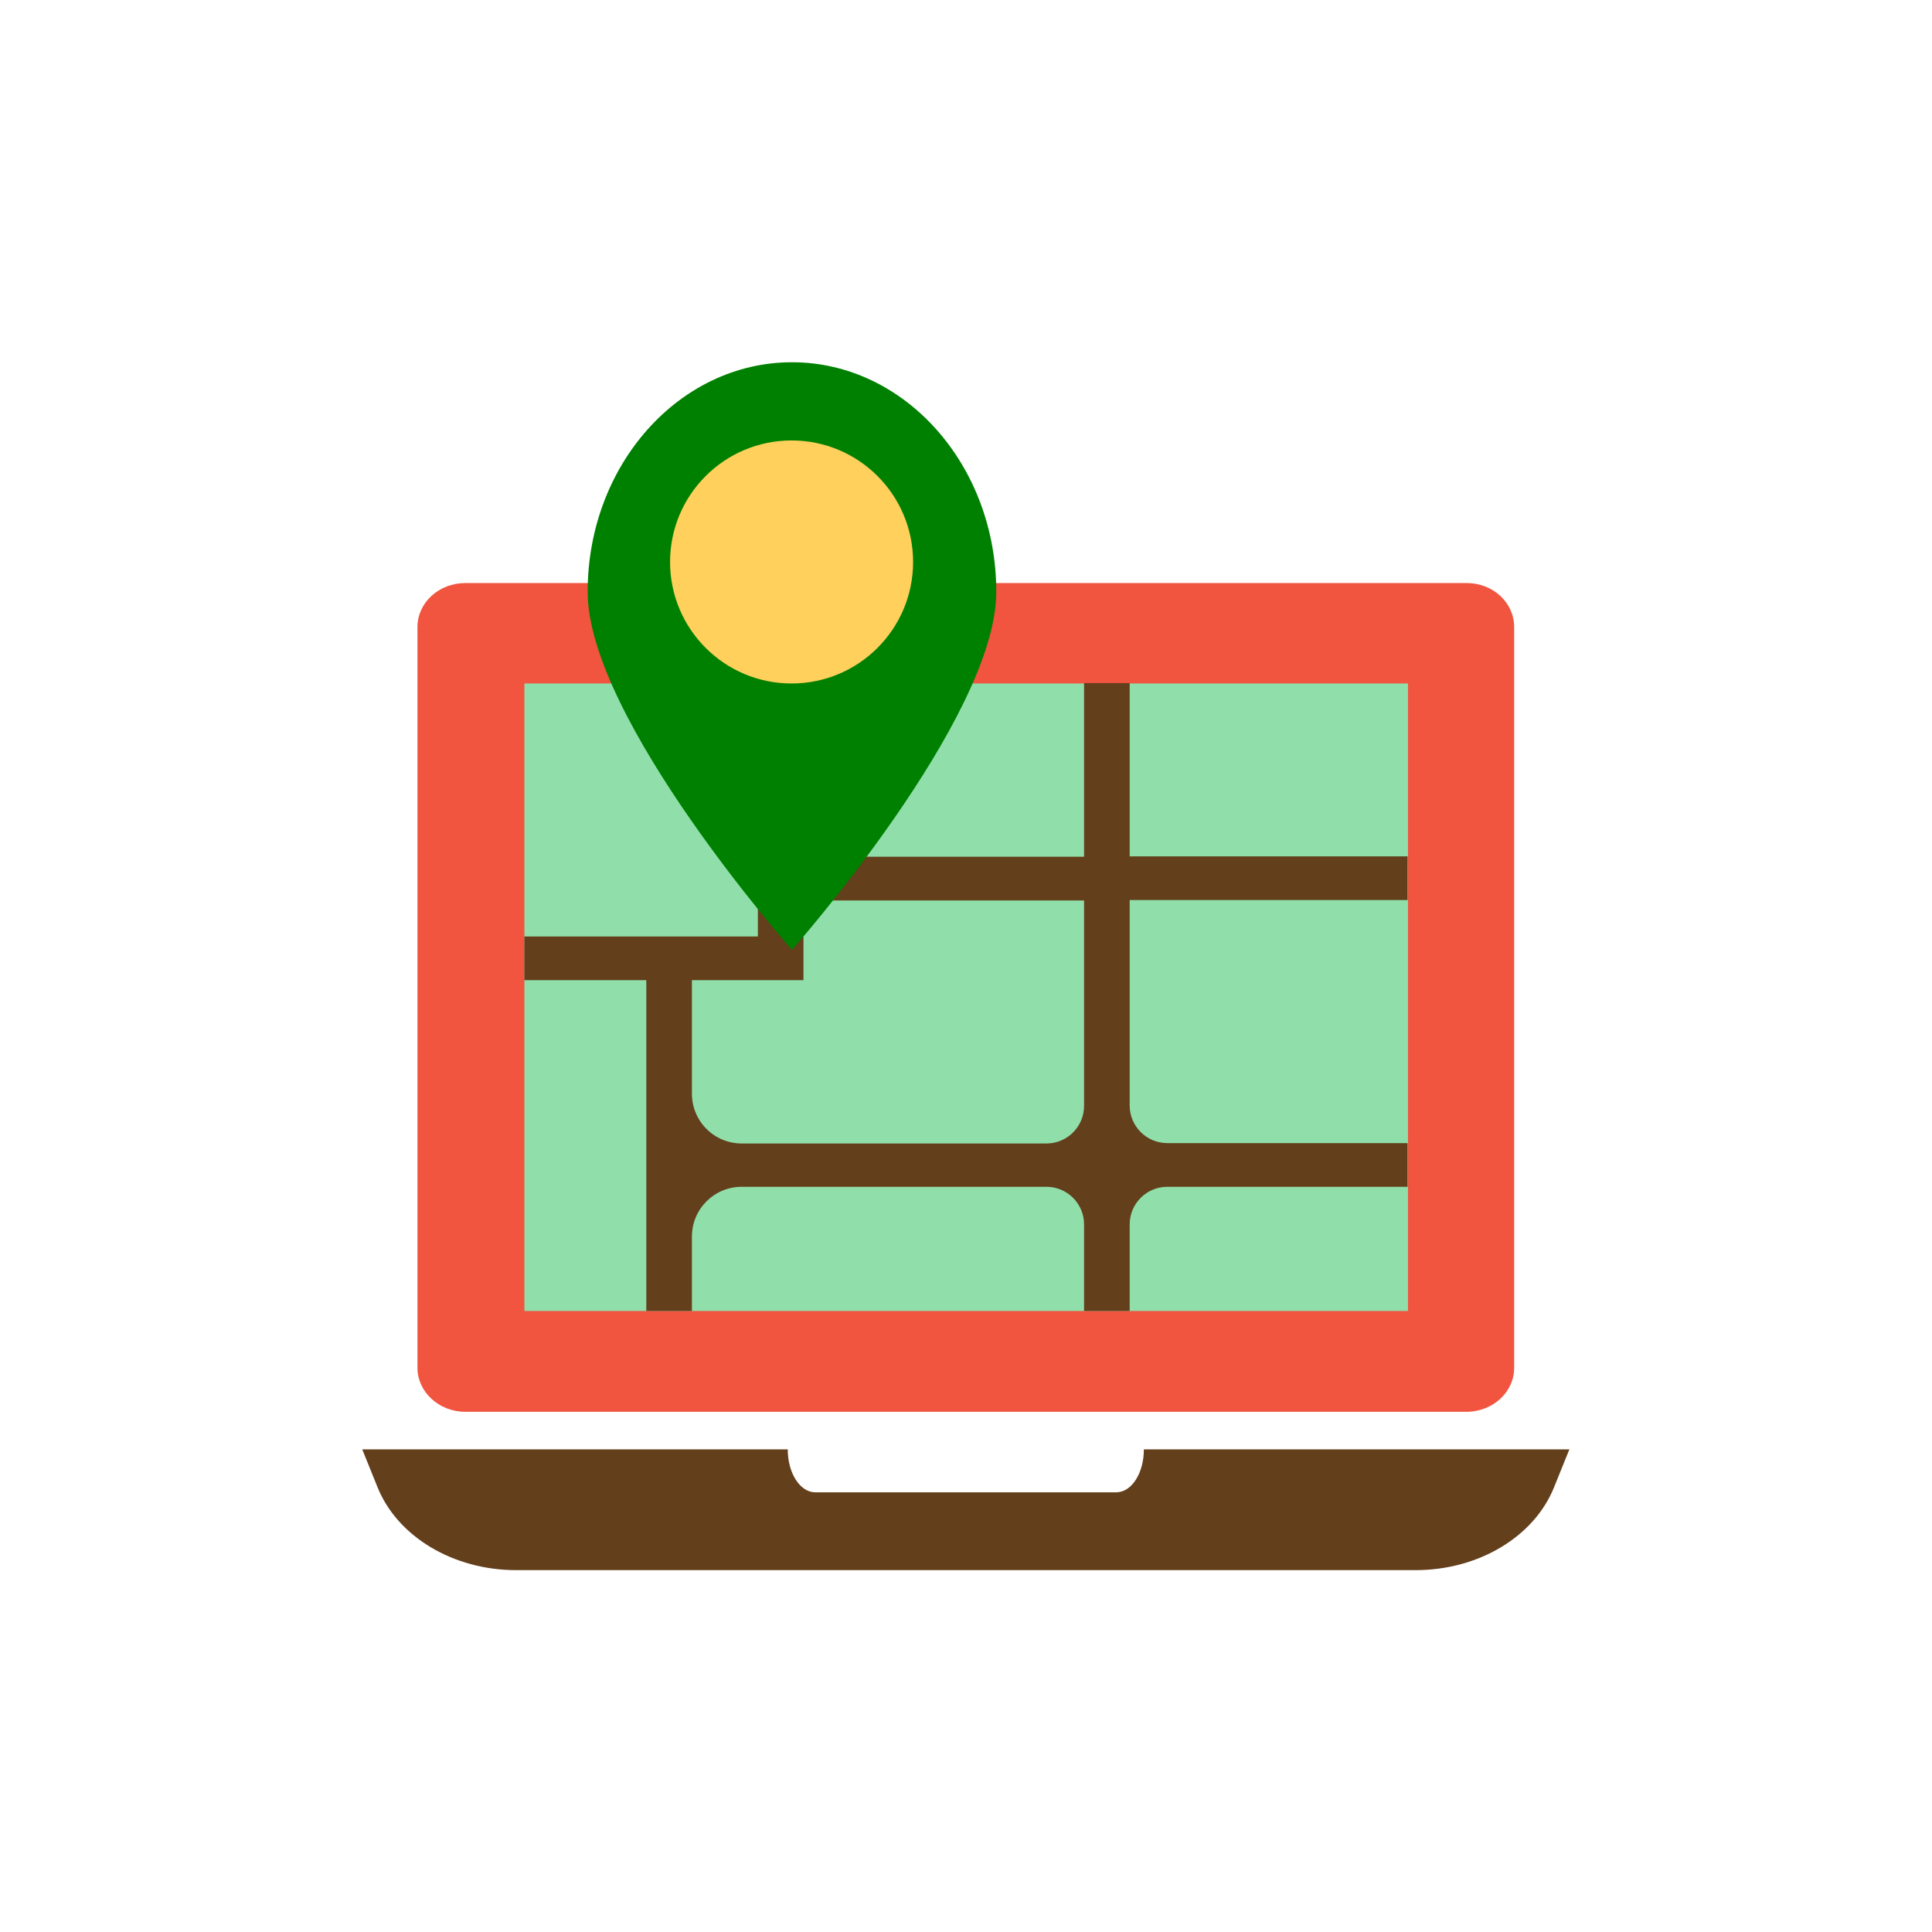
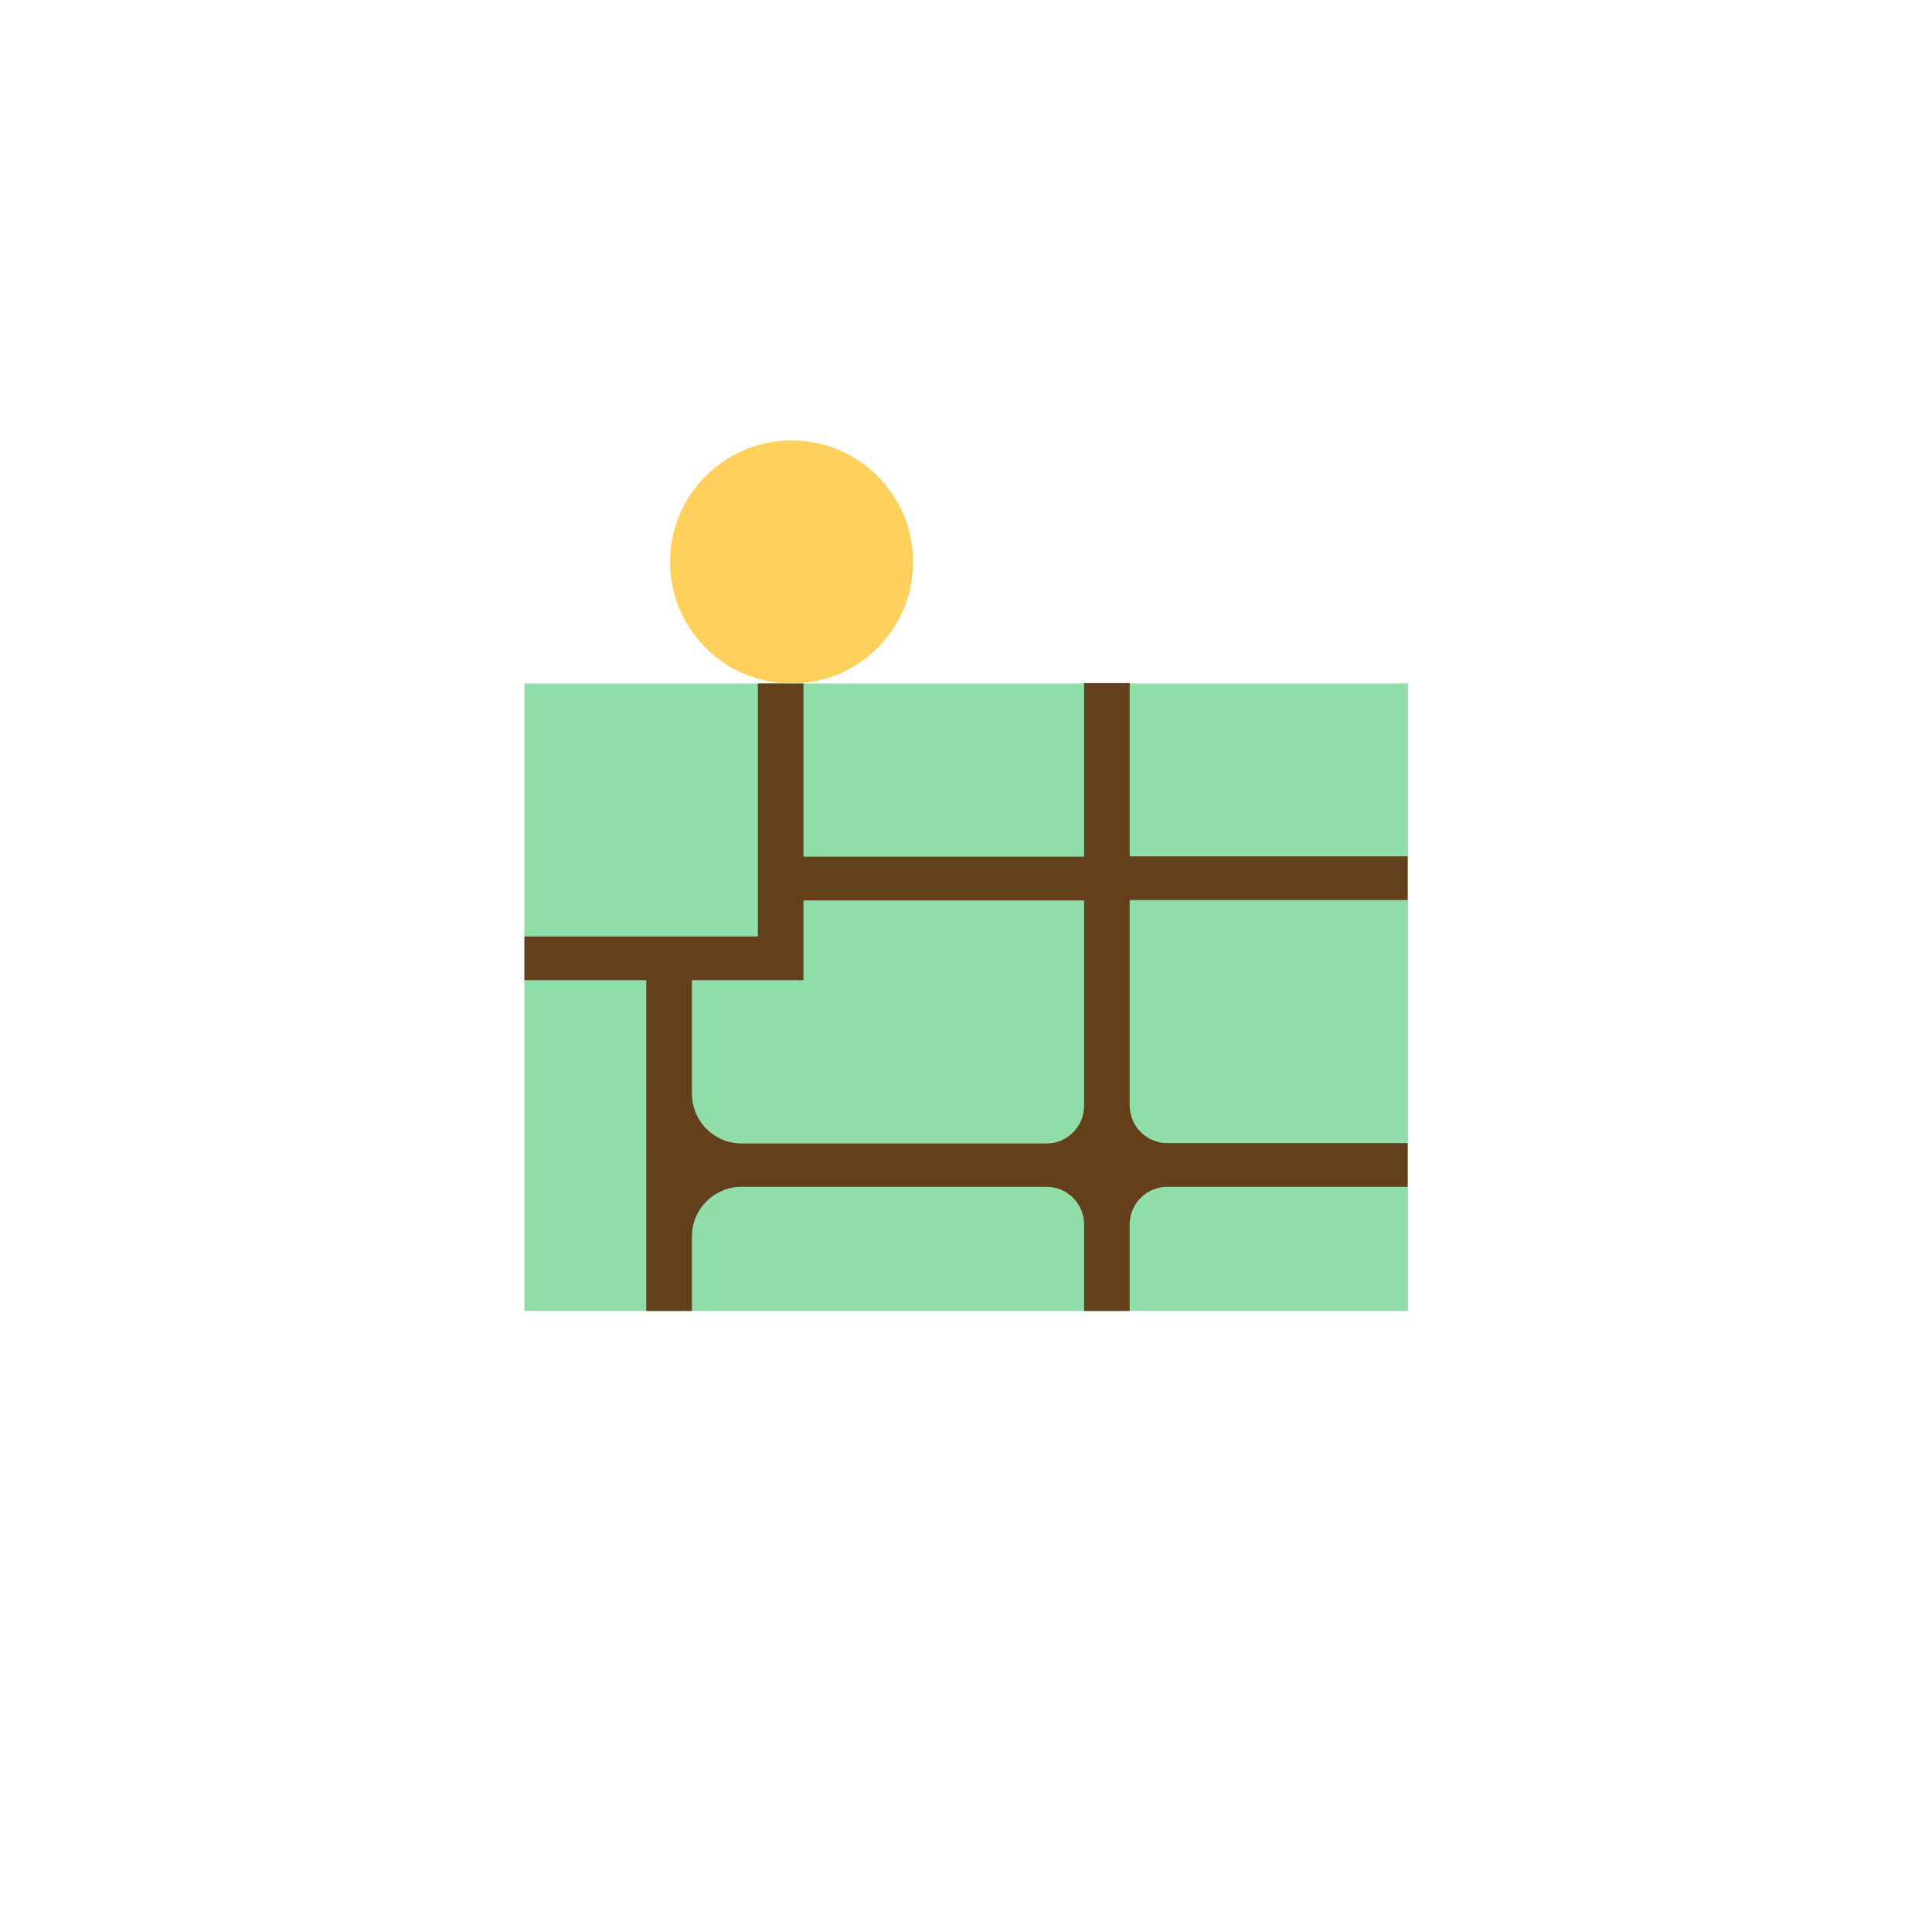
<svg xmlns="http://www.w3.org/2000/svg" version="1.1" id="Layer_1" x="0px" y="0px" viewBox="0 0 504 504" style="enable-background:new 0 0 504 504;" xml:space="preserve">
-   <path style="fill:#F1543F;" d="M382.6,152.1H121.4c-6.9,0-12.5,5.1-12.5,11.5v193.2c0,6.3,5.6,11.5,12.5,11.5h261.1  c6.9,0,12.5-5.1,12.5-11.5V163.6C395,157.2,389.5,152.1,382.6,152.1z" />
  <rect x="136.8" y="178.3" style="fill:#90DFAA;" width="230.5" height="163.7" />
-   <path style="fill:#633F1B;" d="M298.4,378.1L298.4,378.1c0,6.2-3.2,11.2-7.2,11.2h-78.5c-4,0-7.2-5-7.2-11.2l0,0h-111l4,9.9  c5.2,12.9,19.8,21.6,36.1,21.6h234.7c16.4,0,30.9-8.7,36.1-21.6l4-9.9H298.4z" />
  <path style="fill:#633F1B;" d="M282.8,223.5h-73.2v-45.2h-11.9v66h-60.9v11.4h31.8V342h11.9v-19.4c0-7.2,5.8-13,13-13H273  c5.4,0,9.8,4.4,9.8,9.8V342h11.9v-22.6c0-5.4,4.4-9.8,9.8-9.8h62.7v-11.4h-62.7c-5.4,0-9.8-4.4-9.8-9.8v-53.6h72.5v-11.4h-72.5  v-45.2h-11.9V223.5 M282.8,288.5c0,5.4-4.4,9.8-9.8,9.8h-79.5c-7.2,0-13-5.8-13-13v-29.6h29.1v-20.8h73.2" />
-   <path style="fill:#008000;" d="M259.9,154.4c0,33.1-53.3,93.4-53.3,93.4s-53.3-60.3-53.3-93.4s23.9-59.9,53.3-59.9  S259.9,121.3,259.9,154.4z" />
  <circle style="fill:#FFD05B;" cx="206.5" cy="146.6" r="31.7" />
</svg>